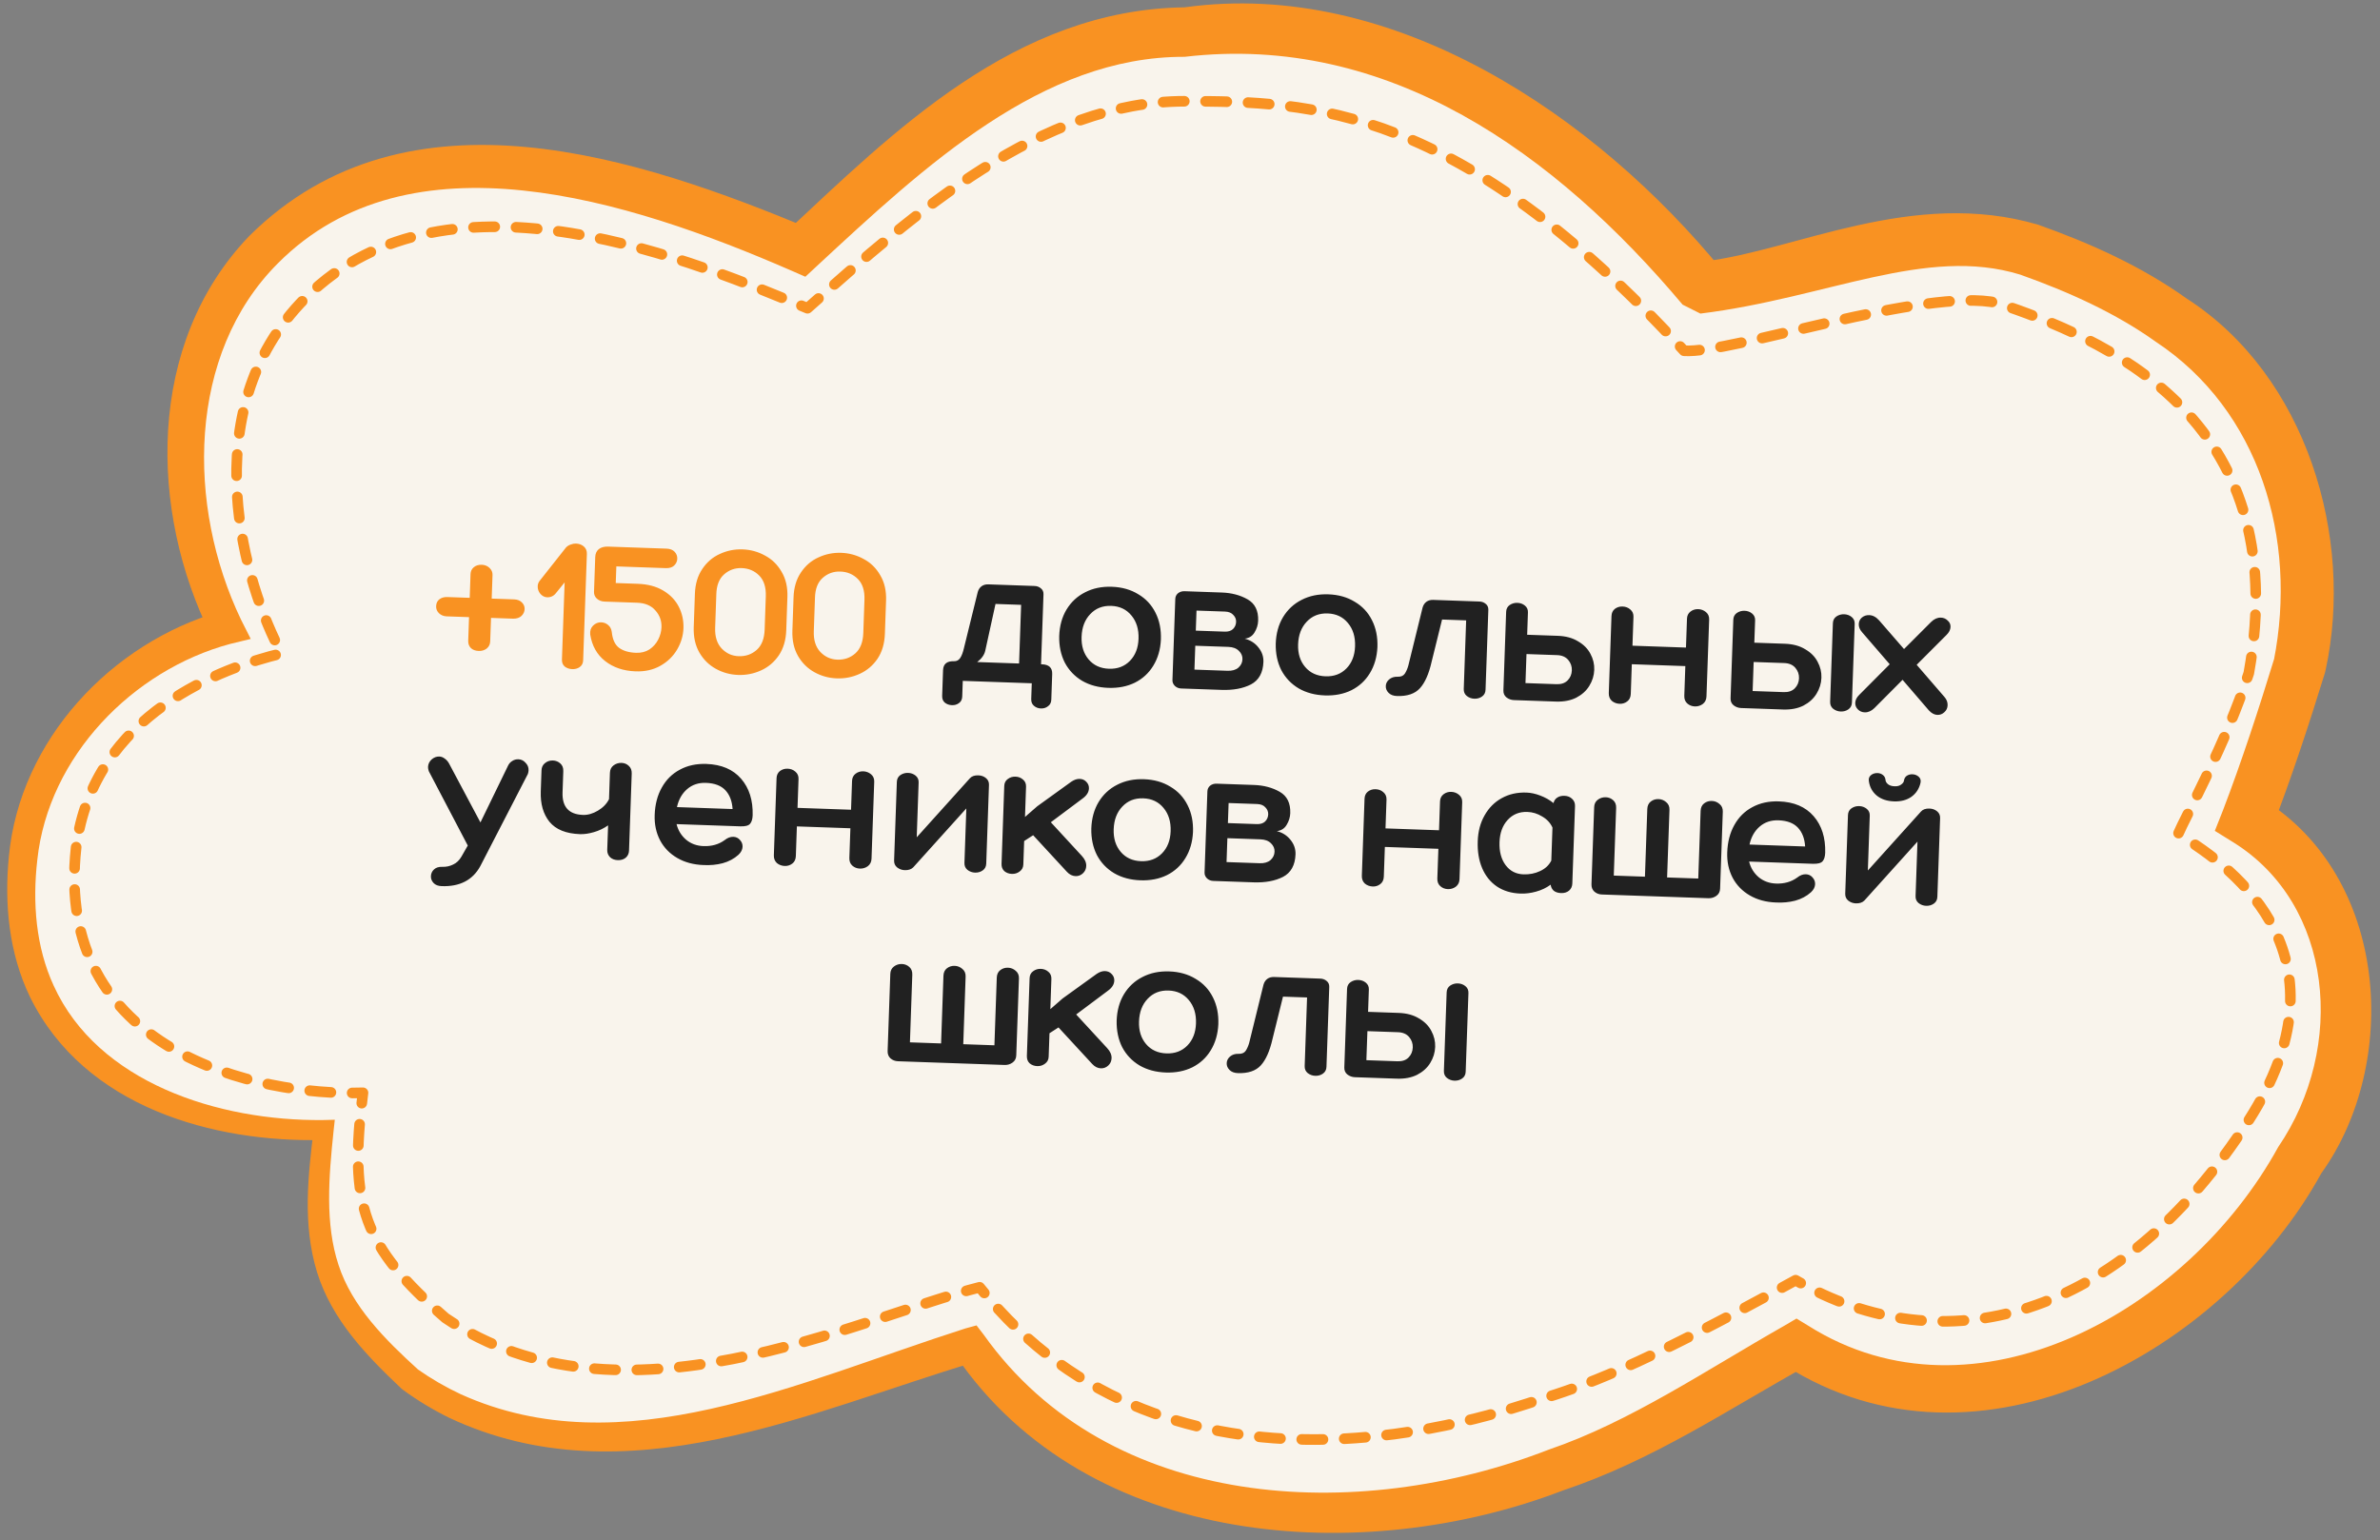
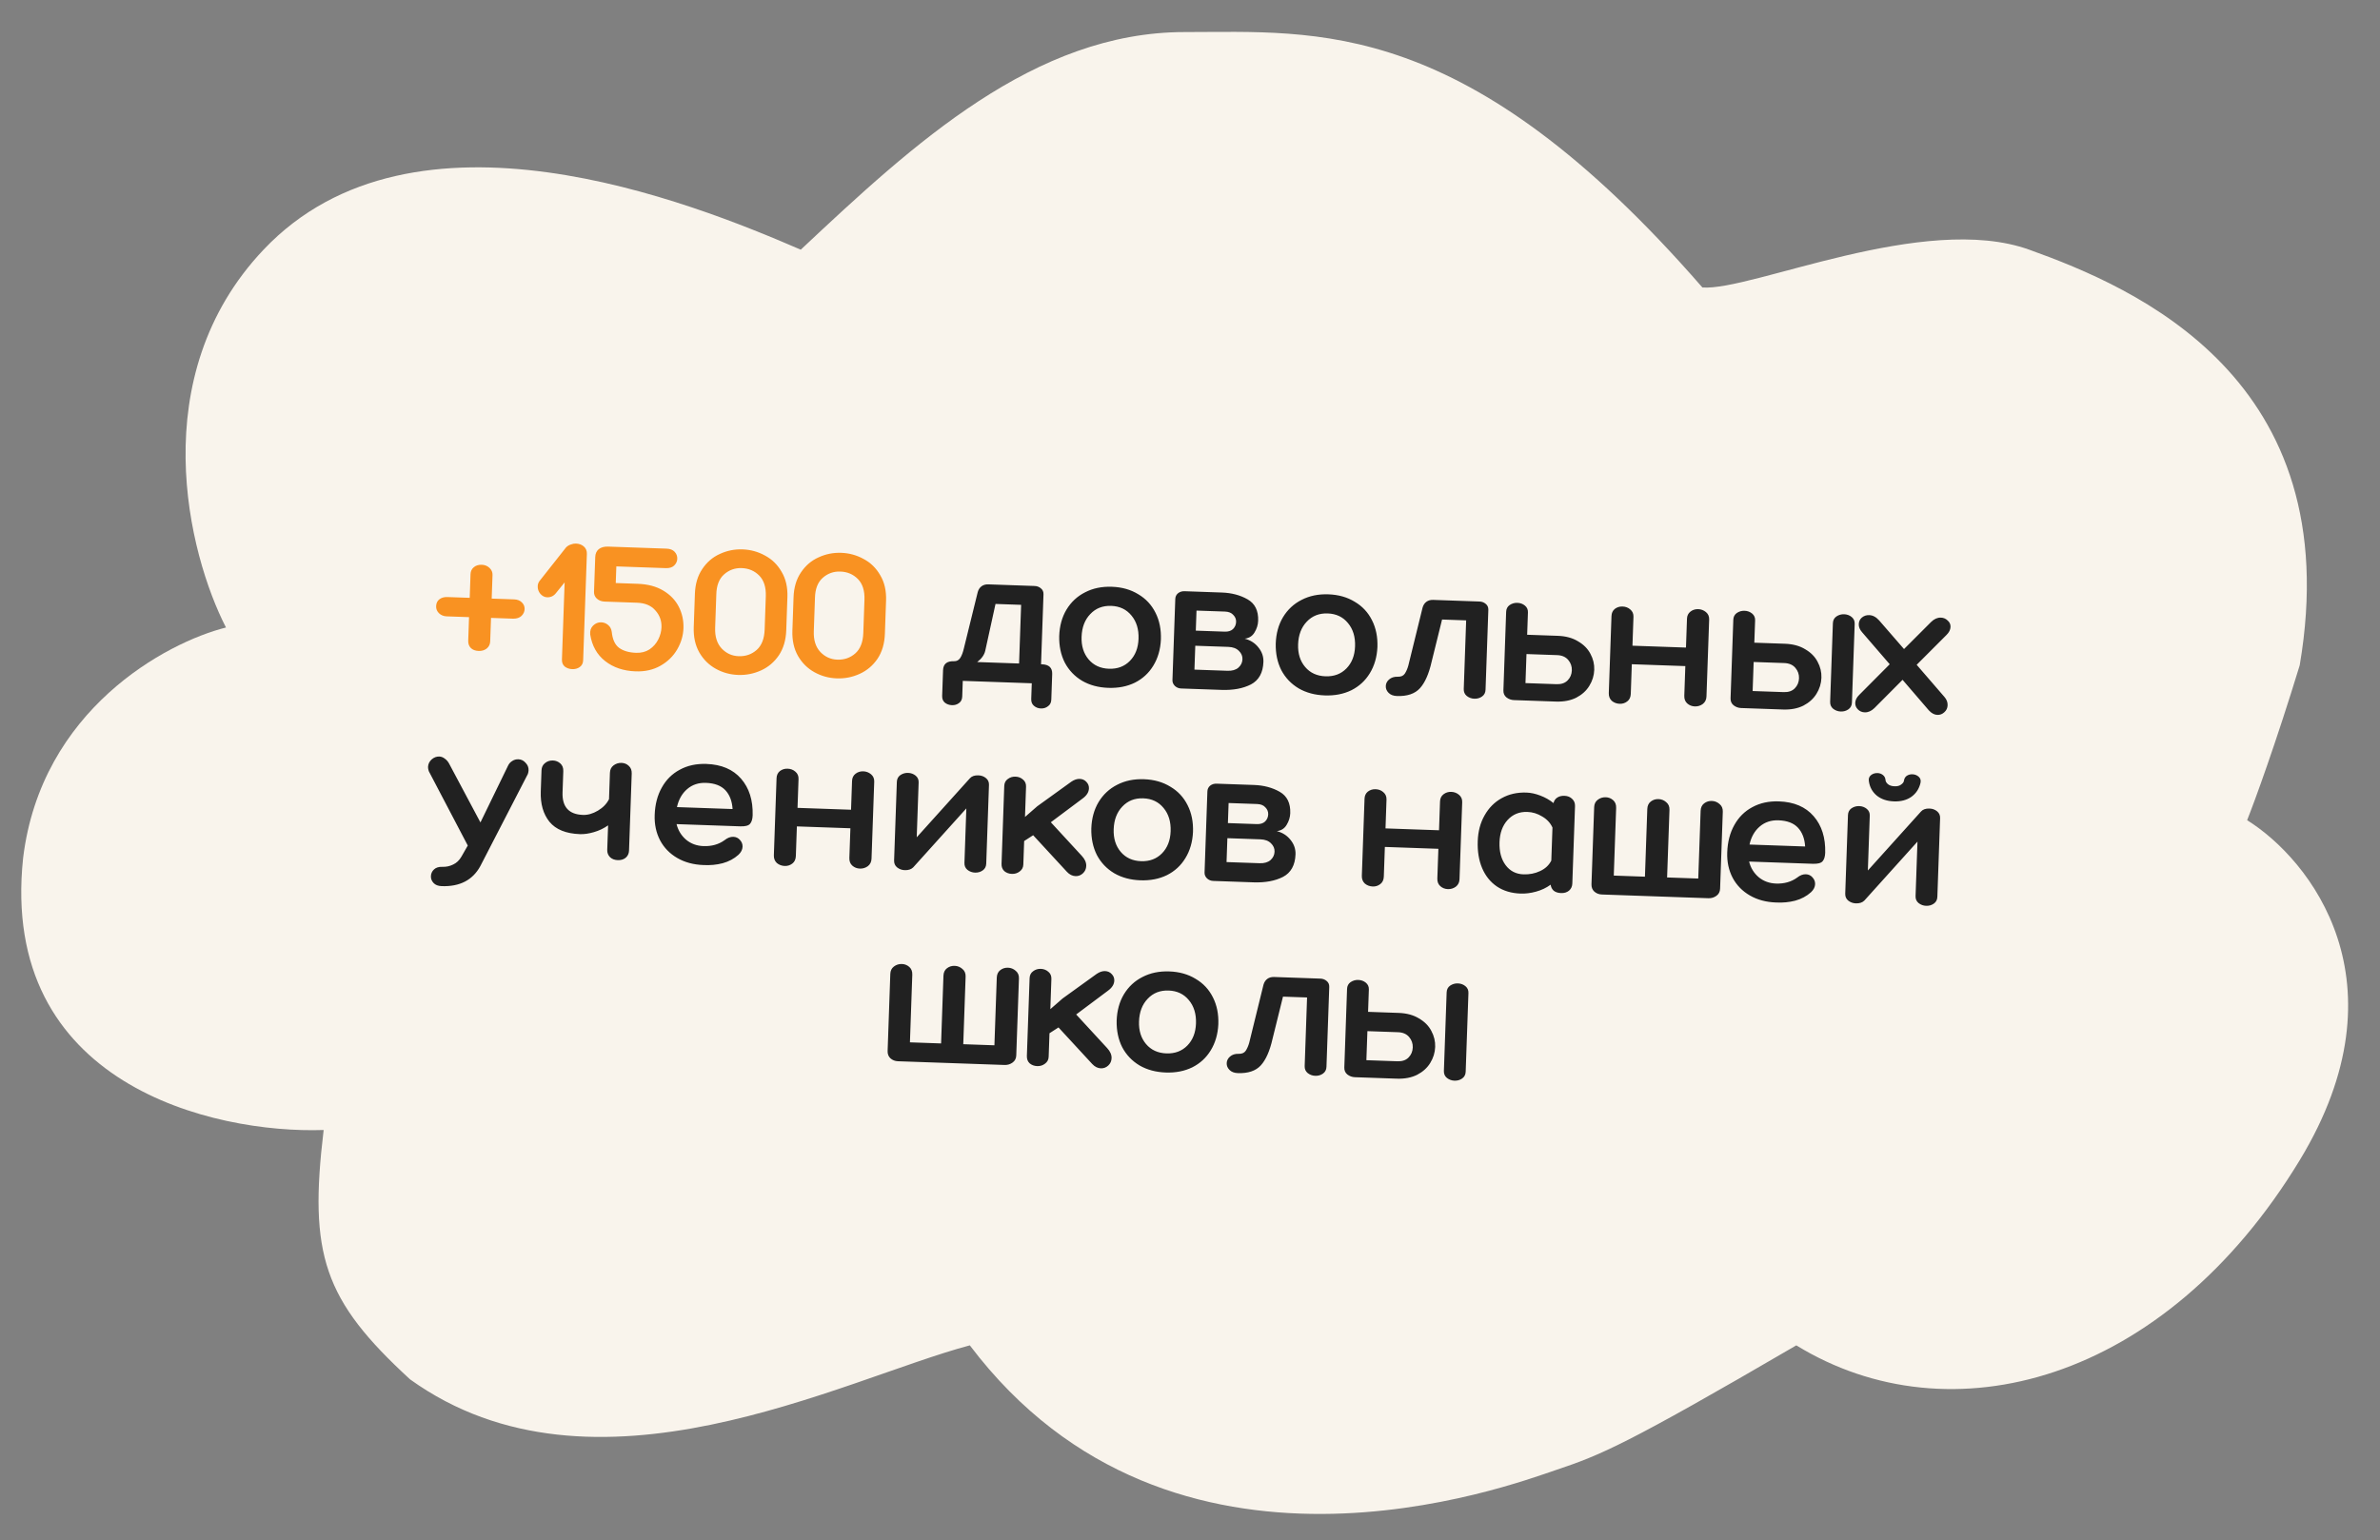
<svg xmlns="http://www.w3.org/2000/svg" width="224" height="145" viewBox="0 0 224 145" fill="none">
  <rect x="0" y="0" width="224" height="145" fill="#808080" stroke="none" />
  <path d="M2.176 80.767C-0.087 102.108 20.09 106.731 30.462 106.376C29.048 118.113 30.462 122.381 38.594 129.85C55.919 142.298 79.256 129.85 91.277 126.649C110.371 151.901 142.193 139.808 146.436 138.386C150.679 136.963 153 136.019 169.065 126.649C183.5 135.519 203.716 130.205 216.444 109.221C226.628 92.433 217.387 80.886 211.494 77.211C212.202 75.433 214.182 70.026 216.444 62.628C221.041 35.598 200.887 27.062 190.987 23.505C181.087 19.948 164.822 27.417 160.225 27.062C137.95 1.453 124 3.019 111.5 3.018C97.358 3.018 86 13.519 75.366 23.505C65 19.019 38.948 8.567 24.805 23.505C13.49 35.455 17.733 52.196 21.269 59.072C15.611 60.494 3.873 66.825 2.176 80.767Z" fill="#F9F4EC" />
-   <path d="M30.494 107.313C30.473 106.688 30.451 106.063 30.43 105.439C20.529 105.551 9.205 101.907 5.056 92.797C3.381 89.154 3.039 84.999 3.515 80.91L3.513 80.93C4.56 71.192 12.5 63.086 21.658 60.619L23.599 60.147L22.688 58.342C17.542 47.597 17.623 33.311 26.157 24.785C38.564 12.314 59.031 18.74 74.508 25.487L75.799 26.052L76.845 25.079C87.039 15.626 98.098 5.293 111.5 5.348C130.69 3.099 146.418 14.47 158.365 28.68L160.035 29.52C171.967 28.049 181.266 23.116 190.143 25.854C194.73 27.489 199.116 29.467 202.922 32.189C212.646 38.631 216.276 50.719 214.001 62.213L214.075 61.904C212.588 66.759 210.99 71.661 209.212 76.303L208.455 78.215L210.195 79.295C219.582 85.126 220.863 98.536 214.414 107.989C205.889 123.508 185.797 134.649 170.198 124.805L169.082 124.126L167.974 124.779C160.618 128.955 153.398 133.866 145.789 136.456C127.642 143.521 104.384 142.234 92.59 125.656L91.909 124.77L90.854 125.059C75.041 130.114 58.588 138.126 43.366 131.251C41.936 130.582 40.589 129.799 39.288 128.884L39.399 128.974C36.211 126.077 33.135 122.988 31.864 119.089C30.575 115.193 30.945 110.79 31.393 106.488C30.772 106.413 30.152 106.338 29.531 106.263C29.004 110.626 28.453 115.202 29.834 119.743C31.242 124.305 34.594 127.702 37.789 130.726L37.9 130.816C39.295 131.836 40.75 132.718 42.3 133.478C58.879 141.267 76.491 132.766 91.701 128.239L89.965 127.641C102.437 145.885 128.302 147.531 147.083 140.316C155.653 137.447 162.68 132.651 170.155 128.518L167.932 128.493C186.283 140.238 209.385 127.039 218.475 110.453C225.882 100.154 224.931 82.475 212.794 75.127L213.777 78.118C215.685 73.185 217.28 68.316 218.814 63.353L218.888 63.044C221.578 50.622 217.107 35.384 205.828 28.12C201.491 25.018 196.623 22.859 191.831 21.155C180.027 17.678 168.912 23.61 160.416 24.603L162.086 25.443C150.256 10.977 131.199 -2.043 111.5 0.689C95.489 0.903 84.025 12.49 73.888 21.93L76.224 21.523C60.378 14.956 38.397 7.368 23.452 22.225C13.73 32.348 14.035 48.129 19.85 59.801L20.88 57.524C10.419 60.504 1.861 69.725 0.838 80.605L0.836 80.626C0.396 85.056 0.831 89.714 2.821 93.846C7.923 104.243 20.128 107.595 30.494 107.313ZM30.43 105.439L30.494 107.313L29.531 106.263L31.393 106.488L31.511 105.412L30.43 105.439Z" fill="#F99222" />
-   <path d="M7.168 79.748C5.008 99.02 24.264 103.195 34.162 102.874C32.813 113.474 34.162 117.328 41.923 124.073C58.457 135.315 80.728 124.073 92.201 121.183C110.422 143.988 140.791 133.067 144.841 131.782C148.89 130.497 153.669 128.978 169 120.516C182.776 128.527 199.505 124.395 211.652 105.444C221.371 90.283 210.624 81.836 205 78.516C205.675 76.91 209.493 70.047 211.652 63.366C216.039 38.955 197.448 31.731 188 28.519C181.143 27.003 162.887 33.34 158.5 33.019C137.242 9.892 123.429 9.533 111.5 9.533C98.004 9.533 86.148 19.998 76 29.017C66.107 24.965 42.261 14.544 28.763 28.034C17.965 38.827 23.126 55.307 26.5 61.517C21.101 62.801 8.787 67.157 7.168 79.748Z" stroke="#F99222" stroke-miterlimit="2.366" stroke-linecap="round" stroke-linejoin="round" stroke-dasharray="2 2" />
  <path d="M48.382 56.424C48.706 56.436 48.954 56.534 49.128 56.721C49.302 56.895 49.385 57.102 49.376 57.342C49.368 57.581 49.27 57.794 49.084 57.98C48.898 58.153 48.643 58.241 48.318 58.241L46.214 58.168L46.136 60.38C46.127 60.656 46.017 60.881 45.807 61.053C45.597 61.214 45.348 61.289 45.06 61.279C44.736 61.268 44.488 61.175 44.314 61.001C44.14 60.827 44.058 60.596 44.068 60.308L44.145 58.096L42.04 58.022C41.752 58.012 41.51 57.913 41.312 57.726C41.127 57.54 41.038 57.321 41.047 57.069C41.057 56.781 41.161 56.562 41.358 56.413C41.555 56.264 41.804 56.195 42.104 56.205L44.208 56.279L44.286 54.048C44.295 53.784 44.393 53.571 44.579 53.41C44.777 53.237 45.032 53.156 45.344 53.166C45.632 53.176 45.874 53.275 46.072 53.462C46.269 53.649 46.364 53.868 46.355 54.12L46.277 56.351L48.382 56.424ZM53.275 51.534C53.4 51.406 53.547 51.316 53.717 51.261C53.887 51.195 54.05 51.165 54.206 51.17C54.506 51.181 54.755 51.274 54.953 51.449C55.151 51.624 55.245 51.855 55.235 52.143L54.885 62.163C54.876 62.439 54.766 62.651 54.557 62.8C54.36 62.937 54.129 63.001 53.866 62.992C53.59 62.982 53.352 62.902 53.154 62.751C52.967 62.588 52.879 62.369 52.888 62.093L53.142 54.825L52.333 55.824C52.119 56.105 51.838 56.239 51.49 56.227C51.25 56.218 51.038 56.109 50.853 55.898C50.681 55.688 50.599 55.451 50.608 55.187C50.614 55.007 50.668 54.847 50.769 54.707L53.275 51.534ZM57.577 59.483C57.648 60.194 57.877 60.694 58.263 60.984C58.661 61.274 59.196 61.431 59.867 61.454C60.347 61.471 60.765 61.366 61.121 61.138C61.478 60.898 61.753 60.59 61.946 60.212C62.139 59.835 62.243 59.448 62.257 59.052C62.278 58.441 62.086 57.912 61.682 57.465C61.289 57.007 60.715 56.765 59.96 56.739L56.902 56.632C56.614 56.622 56.371 56.529 56.173 56.354C55.987 56.18 55.898 55.966 55.907 55.715L56.022 52.441C56.033 52.117 56.144 51.868 56.354 51.696C56.576 51.523 56.867 51.444 57.227 51.456L62.731 51.648C63.067 51.66 63.322 51.759 63.495 51.945C63.669 52.131 63.751 52.35 63.743 52.602C63.734 52.842 63.637 53.055 63.45 53.24C63.264 53.414 63.003 53.495 62.667 53.483L58.008 53.32L57.953 54.886L60.022 54.958C60.969 54.991 61.773 55.205 62.431 55.6C63.09 55.995 63.576 56.505 63.891 57.128C64.205 57.751 64.35 58.423 64.325 59.142C64.3 59.838 64.103 60.504 63.733 61.139C63.362 61.775 62.84 62.285 62.166 62.669C61.492 63.054 60.712 63.231 59.824 63.2C58.685 63.16 57.73 62.839 56.958 62.235C56.187 61.632 55.718 60.799 55.551 59.737C55.515 59.387 55.603 59.108 55.814 58.899C56.038 58.679 56.294 58.574 56.581 58.584C56.833 58.593 57.052 58.678 57.239 58.841C57.426 58.992 57.538 59.206 57.577 59.483ZM65.402 55.902C65.434 54.979 65.666 54.2 66.096 53.567C66.527 52.922 67.078 52.448 67.749 52.148C68.42 51.835 69.133 51.692 69.889 51.718C70.645 51.745 71.346 51.937 71.994 52.296C72.654 52.643 73.177 53.154 73.562 53.828C73.959 54.49 74.141 55.283 74.109 56.206L74 59.336C73.967 60.26 73.736 61.044 73.305 61.689C72.875 62.323 72.318 62.796 71.635 63.108C70.951 63.42 70.232 63.563 69.476 63.537C68.721 63.511 68.019 63.318 67.371 62.959C66.723 62.6 66.207 62.09 65.822 61.428C65.437 60.754 65.261 59.956 65.293 59.032L65.402 55.902ZM72.076 56.135C72.106 55.284 71.9 54.634 71.46 54.186C71.019 53.739 70.469 53.503 69.809 53.48C69.174 53.458 68.621 53.655 68.15 54.071C67.679 54.487 67.435 55.12 67.417 55.972L67.308 59.102C67.279 59.93 67.484 60.58 67.924 61.051C68.364 61.511 68.896 61.752 69.52 61.773C70.18 61.796 70.745 61.6 71.216 61.184C71.686 60.768 71.937 60.129 71.967 59.265L72.076 56.135ZM74.687 56.226C74.719 55.303 74.951 54.525 75.381 53.891C75.812 53.246 76.362 52.773 77.034 52.472C77.705 52.159 78.418 52.016 79.174 52.042C79.929 52.069 80.631 52.261 81.279 52.62C81.939 52.967 82.462 53.478 82.846 54.152C83.243 54.814 83.426 55.607 83.394 56.53L83.284 59.66C83.252 60.584 83.021 61.368 82.59 62.014C82.159 62.647 81.603 63.12 80.919 63.432C80.236 63.745 79.517 63.888 78.761 63.861C78.005 63.835 77.304 63.642 76.656 63.283C76.008 62.925 75.492 62.414 75.106 61.752C74.722 61.078 74.545 60.28 74.578 59.356L74.687 56.226ZM81.361 56.459C81.391 55.608 81.185 54.958 80.745 54.511C80.304 54.063 79.754 53.828 79.094 53.805C78.459 53.782 77.905 53.979 77.435 54.395C76.964 54.811 76.719 55.445 76.702 56.297L76.593 59.427C76.564 60.254 76.769 60.904 77.209 61.375C77.649 61.835 78.181 62.076 78.805 62.098C79.464 62.121 80.029 61.924 80.5 61.508C80.971 61.093 81.222 60.453 81.252 59.59L81.361 56.459Z" fill="#F99222" />
  <path d="M98.071 62.536C98.731 62.559 99.05 62.865 99.03 63.452L98.946 65.863C98.936 66.139 98.833 66.345 98.636 66.482C98.451 66.632 98.226 66.702 97.962 66.693C97.71 66.684 97.491 66.599 97.305 66.436C97.13 66.286 97.047 66.073 97.057 65.797L97.108 64.322L90.614 64.095L90.563 65.57C90.553 65.846 90.45 66.052 90.253 66.19C90.068 66.327 89.85 66.392 89.598 66.383C89.334 66.374 89.109 66.294 88.922 66.143C88.747 65.993 88.664 65.78 88.674 65.504L88.758 63.094C88.779 62.506 89.119 62.224 89.778 62.247C90.042 62.256 90.244 62.149 90.384 61.926C90.524 61.702 90.636 61.4 90.722 61.019L92.023 55.733C92.091 55.495 92.212 55.313 92.384 55.187C92.557 55.061 92.769 55.003 93.021 55.011L97.374 55.163C97.602 55.171 97.798 55.244 97.961 55.382C98.136 55.52 98.22 55.709 98.211 55.949L97.981 62.533L98.071 62.536ZM96.106 56.938L93.695 56.854L92.731 61.251C92.645 61.644 92.392 62.002 91.973 62.323L95.913 62.461L96.106 56.938ZM104.644 55.237C105.591 55.27 106.418 55.503 107.123 55.936C107.841 56.357 108.385 56.941 108.755 57.686C109.125 58.419 109.294 59.26 109.261 60.207C109.217 61.142 108.978 61.962 108.545 62.668C108.124 63.362 107.547 63.894 106.814 64.264C106.081 64.623 105.247 64.786 104.312 64.753C103.376 64.721 102.555 64.5 101.849 64.091C101.143 63.67 100.599 63.099 100.216 62.377C99.845 61.644 99.67 60.809 99.691 59.873C99.724 58.926 99.951 58.099 100.372 57.393C100.805 56.676 101.389 56.132 102.122 55.761C102.856 55.379 103.696 55.204 104.644 55.237ZM104.374 62.955C105.178 62.983 105.835 62.735 106.345 62.213C106.856 61.69 107.126 60.997 107.156 60.134C107.187 59.246 106.967 58.518 106.494 57.949C106.022 57.369 105.385 57.064 104.581 57.036C103.777 57.008 103.12 57.267 102.609 57.814C102.098 58.348 101.827 59.059 101.796 59.947C101.766 60.81 101.987 61.52 102.46 62.077C102.933 62.634 103.571 62.926 104.374 62.955ZM118.91 62.309C118.874 63.329 118.483 64.035 117.737 64.43C116.991 64.812 116.067 64.984 114.963 64.945L111.168 64.813C110.94 64.805 110.744 64.726 110.581 64.576C110.419 64.414 110.341 64.231 110.348 64.028L110.615 56.382C110.623 56.166 110.707 55.989 110.868 55.851C111.041 55.713 111.247 55.648 111.487 55.656L114.995 55.779C115.919 55.811 116.728 56.025 117.422 56.422C118.117 56.818 118.448 57.49 118.414 58.438C118.401 58.822 118.286 59.19 118.07 59.542C117.866 59.883 117.559 60.077 117.149 60.123C117.684 60.261 118.113 60.535 118.435 60.942C118.769 61.35 118.927 61.806 118.91 62.309ZM115.263 59.462C115.599 59.474 115.86 59.393 116.046 59.219C116.232 59.034 116.33 58.809 116.339 58.545C116.348 58.294 116.26 58.074 116.074 57.888C115.901 57.69 115.641 57.584 115.293 57.572L112.612 57.479L112.546 59.367L115.263 59.462ZM112.418 63.037L115.53 63.146C115.962 63.161 116.302 63.065 116.549 62.857C116.797 62.638 116.926 62.372 116.937 62.06C116.948 61.761 116.837 61.498 116.604 61.274C116.372 61.038 116.041 60.912 115.609 60.897L112.497 60.789L112.418 63.037ZM125.023 55.949C125.97 55.982 126.797 56.215 127.502 56.648C128.22 57.069 128.764 57.652 129.134 58.398C129.504 59.131 129.673 59.972 129.64 60.919C129.595 61.854 129.357 62.674 128.924 63.38C128.503 64.073 127.926 64.605 127.193 64.976C126.46 65.335 125.626 65.498 124.69 65.465C123.755 65.432 122.934 65.212 122.228 64.803C121.522 64.382 120.978 63.81 120.595 63.089C120.224 62.355 120.049 61.521 120.07 60.585C120.103 59.637 120.33 58.811 120.751 58.105C121.184 57.388 121.768 56.844 122.501 56.473C123.235 56.09 124.075 55.916 125.023 55.949ZM124.753 63.666C125.557 63.694 126.214 63.447 126.724 62.925C127.235 62.402 127.505 61.709 127.535 60.846C127.566 59.958 127.346 59.23 126.873 58.661C126.401 58.08 125.763 57.776 124.96 57.748C124.156 57.72 123.499 57.979 122.988 58.525C122.477 59.06 122.206 59.771 122.175 60.658C122.144 61.522 122.366 62.232 122.839 62.789C123.312 63.346 123.95 63.638 124.753 63.666ZM139.242 56.626C139.47 56.633 139.665 56.706 139.828 56.844C140.004 56.982 140.087 57.171 140.079 57.411L139.816 64.931C139.807 65.206 139.697 65.419 139.488 65.567C139.278 65.716 139.036 65.786 138.76 65.776C138.496 65.767 138.259 65.681 138.049 65.517C137.85 65.354 137.756 65.135 137.765 64.859L137.991 58.401L135.724 58.322L134.739 62.304C134.483 63.435 134.118 64.263 133.643 64.787C133.169 65.311 132.446 65.556 131.474 65.522C131.139 65.51 130.878 65.411 130.692 65.224C130.507 65.038 130.418 64.825 130.427 64.585C130.435 64.345 130.538 64.138 130.736 63.965C130.947 63.78 131.22 63.694 131.556 63.706C131.856 63.716 132.075 63.622 132.214 63.422C132.354 63.211 132.465 62.957 132.547 62.66L133.891 57.195C133.959 56.957 134.079 56.775 134.252 56.649C134.424 56.523 134.636 56.465 134.888 56.473L139.242 56.626ZM146.611 59.855C147.367 59.881 148.003 60.053 148.52 60.372C149.05 60.678 149.438 61.07 149.686 61.547C149.945 62.024 150.066 62.527 150.047 63.054C150.029 63.594 149.873 64.099 149.58 64.569C149.3 65.028 148.891 65.398 148.353 65.679C147.815 65.948 147.174 66.07 146.431 66.044L142.491 65.906C142.228 65.897 141.99 65.811 141.78 65.648C141.582 65.484 141.487 65.265 141.497 64.989L141.755 57.596C141.765 57.32 141.874 57.108 142.083 56.959C142.305 56.81 142.547 56.741 142.811 56.75C143.087 56.76 143.324 56.846 143.522 57.009C143.721 57.172 143.816 57.386 143.806 57.649L143.733 59.754L146.611 59.855ZM146.506 64.408C146.95 64.423 147.296 64.303 147.545 64.048C147.794 63.792 147.925 63.479 147.938 63.107C147.951 62.735 147.837 62.407 147.595 62.122C147.352 61.838 147.003 61.687 146.548 61.672L143.669 61.571L143.574 64.305L146.506 64.408ZM159.833 57.344C160.109 57.354 160.352 57.447 160.562 57.622C160.772 57.798 160.872 58.029 160.862 58.317L160.609 65.567C160.598 65.866 160.482 66.103 160.26 66.275C160.038 66.435 159.789 66.511 159.513 66.501C159.238 66.491 159.001 66.399 158.803 66.224C158.605 66.049 158.511 65.806 158.522 65.494L158.619 62.705L153.582 62.529L153.485 65.318C153.474 65.63 153.364 65.866 153.154 66.027C152.944 66.188 152.707 66.263 152.444 66.254C152.156 66.244 151.907 66.151 151.697 65.976C151.499 65.789 151.406 65.545 151.416 65.246L151.669 57.996C151.679 57.708 151.783 57.484 151.981 57.322C152.191 57.162 152.434 57.086 152.709 57.096C152.997 57.106 153.24 57.198 153.438 57.373C153.648 57.549 153.748 57.78 153.738 58.068L153.643 60.785L158.68 60.961L158.775 58.244C158.785 57.956 158.895 57.732 159.105 57.571C159.314 57.41 159.557 57.335 159.833 57.344ZM167.991 60.601C168.747 60.628 169.383 60.8 169.9 61.118C170.43 61.425 170.819 61.817 171.066 62.294C171.326 62.771 171.446 63.273 171.428 63.801C171.409 64.341 171.253 64.846 170.961 65.316C170.68 65.774 170.271 66.144 169.733 66.426C169.195 66.695 168.555 66.817 167.811 66.791L163.872 66.653C163.608 66.644 163.371 66.558 163.16 66.394C162.962 66.231 162.867 66.012 162.877 65.736L163.135 58.342C163.145 58.067 163.254 57.854 163.464 57.706C163.685 57.557 163.928 57.487 164.191 57.497C164.467 57.506 164.704 57.593 164.903 57.756C165.101 57.919 165.196 58.132 165.187 58.396L165.113 60.501L167.991 60.601ZM172.507 58.67C172.517 58.394 172.627 58.181 172.836 58.033C173.057 57.884 173.3 57.815 173.564 57.824C173.839 57.834 174.077 57.92 174.275 58.083C174.473 58.246 174.568 58.459 174.559 58.723L174.3 66.135C174.29 66.411 174.181 66.623 173.972 66.772C173.762 66.921 173.52 66.99 173.244 66.98C172.98 66.971 172.743 66.885 172.532 66.722C172.334 66.558 172.24 66.339 172.249 66.063L172.507 58.67ZM167.886 65.154C168.33 65.17 168.676 65.05 168.926 64.794C169.175 64.539 169.306 64.225 169.319 63.853C169.332 63.482 169.217 63.154 168.975 62.869C168.733 62.584 168.384 62.434 167.928 62.418L165.05 62.318L164.954 65.052L167.886 65.154ZM183.007 65.61C183.215 65.846 183.314 66.107 183.304 66.395C183.294 66.659 183.191 66.877 182.993 67.051C182.806 67.224 182.587 67.307 182.336 67.298C182.06 67.288 181.794 67.147 181.54 66.874L179.065 63.996L176.414 66.659C176.128 66.937 175.823 67.07 175.5 67.059C175.248 67.05 175.035 66.959 174.861 66.785C174.687 66.611 174.604 66.404 174.612 66.164C174.622 65.9 174.744 65.652 174.981 65.42L177.855 62.531L175.259 59.522C175.039 59.274 174.934 59.019 174.943 58.755C174.952 58.503 175.049 58.296 175.235 58.135C175.433 57.973 175.664 57.897 175.927 57.907C176.263 57.918 176.576 58.085 176.864 58.408L179.202 61.101L181.759 58.542C182.045 58.264 182.349 58.131 182.673 58.142C182.925 58.151 183.138 58.242 183.312 58.417C183.499 58.579 183.588 58.78 183.579 59.02C183.57 59.284 183.441 59.538 183.192 59.781L180.393 62.583L183.007 65.61ZM48.794 71.478C49.058 71.487 49.282 71.597 49.467 71.808C49.664 72.007 49.758 72.244 49.748 72.52C49.745 72.616 49.723 72.729 49.682 72.86L45.2 81.547C44.482 82.854 43.272 83.478 41.569 83.419C41.233 83.407 40.978 83.308 40.805 83.122C40.631 82.936 40.548 82.723 40.557 82.483C40.566 82.231 40.663 82.019 40.849 81.845C41.035 81.671 41.296 81.59 41.632 81.602C41.992 81.615 42.331 81.543 42.648 81.385C42.966 81.24 43.227 80.991 43.431 80.638L44.026 79.597L40.361 72.606C40.307 72.448 40.282 72.315 40.285 72.207C40.295 71.932 40.405 71.695 40.616 71.499C40.839 71.302 41.083 71.209 41.346 71.218C41.526 71.224 41.698 71.29 41.862 71.416C42.038 71.542 42.176 71.703 42.277 71.899L45.218 77.423L47.819 72.074C47.909 71.885 48.04 71.74 48.212 71.638C48.384 71.524 48.578 71.47 48.794 71.478ZM58.501 71.817C58.764 71.826 58.989 71.918 59.175 72.093C59.373 72.268 59.467 72.511 59.456 72.823L59.203 80.072C59.193 80.348 59.089 80.573 58.891 80.746C58.694 80.907 58.445 80.983 58.145 80.972C57.845 80.962 57.602 80.869 57.416 80.695C57.231 80.508 57.143 80.277 57.152 80.001L57.233 77.698C56.826 77.984 56.381 78.197 55.896 78.336C55.422 78.475 54.988 78.538 54.592 78.525C53.273 78.478 52.314 78.091 51.715 77.362C51.128 76.632 50.855 75.68 50.896 74.505L50.965 72.526C50.976 72.227 51.086 71.996 51.296 71.835C51.506 71.663 51.755 71.581 52.043 71.591C52.306 71.601 52.537 71.693 52.735 71.868C52.933 72.043 53.027 72.286 53.016 72.598L52.946 74.595C52.899 75.962 53.54 76.669 54.871 76.715C55.327 76.731 55.794 76.597 56.272 76.314C56.751 76.03 57.099 75.67 57.319 75.234L57.405 72.751C57.416 72.451 57.526 72.221 57.736 72.06C57.958 71.888 58.213 71.807 58.501 71.817ZM66.216 79.651C66.983 79.678 67.644 79.491 68.198 79.09C68.47 78.871 68.744 78.767 69.02 78.776C69.272 78.785 69.478 78.882 69.64 79.068C69.814 79.254 69.896 79.467 69.888 79.707C69.878 79.983 69.749 80.237 69.501 80.468C69.092 80.838 68.596 81.103 68.014 81.263C67.445 81.411 66.843 81.468 66.207 81.434C65.272 81.401 64.451 81.18 63.745 80.771C63.039 80.362 62.5 79.809 62.128 79.112C61.756 78.403 61.586 77.604 61.617 76.717C61.651 75.733 61.873 74.876 62.283 74.146C62.693 73.404 63.259 72.842 63.981 72.459C64.703 72.064 65.538 71.883 66.486 71.916C67.901 71.965 68.989 72.429 69.751 73.308C70.513 74.188 70.875 75.335 70.838 76.751C70.825 77.11 70.744 77.378 70.593 77.552C70.443 77.727 70.134 77.807 69.667 77.79L63.676 77.581C63.824 78.174 64.125 78.665 64.579 79.053C65.034 79.43 65.58 79.629 66.216 79.651ZM66.441 73.697C65.746 73.673 65.157 73.868 64.674 74.284C64.191 74.699 63.871 75.264 63.714 75.979L68.949 76.162C68.903 75.416 68.677 74.826 68.272 74.391C67.867 73.957 67.257 73.726 66.441 73.697ZM81.251 72.611C81.527 72.621 81.77 72.713 81.98 72.889C82.19 73.064 82.29 73.296 82.28 73.584L82.026 80.833C82.016 81.133 81.9 81.369 81.677 81.542C81.456 81.702 81.207 81.777 80.931 81.768C80.655 81.758 80.418 81.666 80.22 81.491C80.022 81.316 79.929 81.072 79.94 80.761L80.037 77.972L75 77.796L74.903 80.585C74.892 80.897 74.782 81.133 74.572 81.294C74.362 81.454 74.125 81.53 73.861 81.521C73.574 81.511 73.325 81.418 73.115 81.243C72.917 81.056 72.823 80.812 72.834 80.512L73.087 73.263C73.097 72.975 73.201 72.751 73.399 72.589C73.609 72.428 73.851 72.353 74.127 72.363C74.415 72.373 74.658 72.465 74.856 72.64C75.066 72.816 75.166 73.047 75.156 73.335L75.061 76.051L80.098 76.227L80.193 73.511C80.203 73.223 80.313 72.999 80.522 72.838C80.732 72.677 80.975 72.602 81.251 72.611ZM92.085 72.99C92.361 72.999 92.598 73.086 92.797 73.249C92.995 73.412 93.09 73.625 93.08 73.889L92.822 81.3C92.812 81.576 92.703 81.789 92.493 81.937C92.284 82.086 92.041 82.156 91.766 82.146C91.502 82.137 91.264 82.051 91.054 81.887C90.856 81.724 90.761 81.505 90.771 81.229L90.95 76.102L85.947 81.655C85.76 81.84 85.493 81.927 85.145 81.915C84.882 81.906 84.644 81.819 84.434 81.656C84.236 81.493 84.141 81.273 84.151 80.998L84.409 73.604C84.419 73.328 84.528 73.116 84.737 72.967C84.959 72.819 85.201 72.749 85.465 72.758C85.741 72.768 85.978 72.855 86.177 73.017C86.375 73.18 86.47 73.394 86.46 73.658L86.28 78.821L91.283 73.268C91.458 73.07 91.725 72.977 92.085 72.99ZM101.817 80.57C102.106 80.88 102.246 81.197 102.234 81.521C102.225 81.797 102.12 82.027 101.922 82.213C101.723 82.398 101.492 82.486 101.228 82.477C100.928 82.466 100.657 82.331 100.414 82.07L97.238 78.627L96.391 79.174L96.313 81.386C96.304 81.662 96.188 81.88 95.966 82.041C95.757 82.201 95.514 82.277 95.238 82.267C94.962 82.258 94.725 82.171 94.526 82.008C94.341 81.834 94.252 81.603 94.263 81.315L94.518 73.993C94.528 73.705 94.638 73.487 94.847 73.338C95.057 73.177 95.3 73.102 95.576 73.112C95.852 73.121 96.088 73.213 96.286 73.389C96.485 73.552 96.579 73.777 96.569 74.065L96.47 76.907L97.621 75.903L100.836 73.584C101.107 73.401 101.368 73.314 101.62 73.323C101.872 73.332 102.079 73.423 102.241 73.597C102.415 73.771 102.498 73.978 102.489 74.218C102.477 74.565 102.286 74.877 101.916 75.152L98.902 77.406L101.817 80.57ZM107.665 73.354C108.612 73.387 109.439 73.62 110.144 74.053C110.862 74.474 111.406 75.057 111.776 75.803C112.147 76.536 112.316 77.376 112.282 78.324C112.238 79.259 111.999 80.079 111.566 80.784C111.146 81.478 110.569 82.01 109.835 82.381C109.102 82.74 108.268 82.903 107.333 82.87C106.397 82.837 105.577 82.616 104.87 82.207C104.165 81.787 103.62 81.215 103.237 80.493C102.867 79.76 102.692 78.925 102.712 77.99C102.745 77.042 102.972 76.216 103.393 75.51C103.827 74.793 104.41 74.249 105.143 73.878C105.877 73.495 106.718 73.321 107.665 73.354ZM107.396 81.071C108.199 81.099 108.856 80.852 109.367 80.329C109.877 79.807 110.148 79.114 110.178 78.25C110.209 77.363 109.988 76.635 109.516 76.066C109.044 75.485 108.406 75.181 107.602 75.153C106.799 75.124 106.141 75.384 105.63 75.93C105.119 76.465 104.848 77.176 104.817 78.063C104.787 78.927 105.008 79.637 105.481 80.194C105.954 80.75 106.592 81.043 107.396 81.071ZM121.931 80.426C121.895 81.445 121.504 82.152 120.758 82.546C120.012 82.928 119.088 83.1 117.984 83.062L114.189 82.929C113.961 82.921 113.766 82.842 113.603 82.693C113.44 82.531 113.363 82.348 113.37 82.144L113.637 74.499C113.644 74.283 113.728 74.106 113.889 73.967C114.062 73.829 114.269 73.764 114.509 73.773L118.016 73.895C118.94 73.927 119.749 74.142 120.443 74.538C121.138 74.935 121.469 75.607 121.436 76.554C121.422 76.938 121.307 77.306 121.091 77.659C120.887 78 120.58 78.193 120.17 78.239C120.706 78.378 121.134 78.651 121.456 79.058C121.79 79.466 121.948 79.922 121.931 80.426ZM118.284 77.579C118.62 77.591 118.881 77.51 119.067 77.336C119.254 77.15 119.351 76.926 119.361 76.662C119.369 76.41 119.281 76.191 119.095 76.004C118.922 75.806 118.662 75.701 118.314 75.689L115.634 75.595L115.568 77.484L118.284 77.579ZM115.44 81.154L118.552 81.262C118.983 81.278 119.323 81.181 119.57 80.974C119.818 80.754 119.947 80.489 119.958 80.177C119.969 79.877 119.858 79.615 119.626 79.391C119.394 79.154 119.062 79.029 118.63 79.014L115.518 78.905L115.44 81.154ZM136.59 74.544C136.866 74.553 137.109 74.646 137.319 74.822C137.529 74.997 137.629 75.228 137.619 75.516L137.366 82.766C137.355 83.066 137.239 83.302 137.017 83.474C136.795 83.635 136.546 83.71 136.271 83.7C135.995 83.691 135.758 83.598 135.56 83.423C135.362 83.248 135.268 83.005 135.279 82.693L135.377 79.905L130.34 79.729L130.242 82.517C130.231 82.829 130.121 83.065 129.911 83.226C129.702 83.387 129.465 83.463 129.201 83.453C128.913 83.443 128.664 83.351 128.454 83.175C128.257 82.988 128.163 82.745 128.173 82.445L128.427 75.195C128.437 74.907 128.541 74.683 128.738 74.522C128.948 74.361 129.191 74.285 129.467 74.295C129.755 74.305 129.997 74.398 130.195 74.573C130.405 74.748 130.505 74.98 130.495 75.268L130.401 77.984L135.437 78.16L135.532 75.444C135.542 75.156 135.652 74.931 135.862 74.771C136.072 74.61 136.315 74.534 136.59 74.544ZM147.245 74.916C147.545 74.926 147.787 75.025 147.973 75.212C148.159 75.386 148.247 75.611 148.237 75.887L147.983 83.173C147.973 83.448 147.87 83.673 147.671 83.846C147.474 84.007 147.225 84.083 146.925 84.072C146.637 84.062 146.406 83.988 146.23 83.85C146.068 83.7 145.972 83.511 145.944 83.282C145.537 83.58 145.079 83.798 144.57 83.936C144.073 84.075 143.585 84.136 143.105 84.119C142.242 84.089 141.499 83.865 140.877 83.447C140.267 83.029 139.807 82.455 139.496 81.724C139.186 80.992 139.047 80.147 139.081 79.188C139.113 78.264 139.327 77.455 139.724 76.761C140.121 76.054 140.656 75.514 141.329 75.142C142.015 74.757 142.796 74.58 143.671 74.611C144.079 74.625 144.508 74.718 144.958 74.89C145.421 75.062 145.839 75.299 146.212 75.6C146.268 75.374 146.382 75.204 146.554 75.09C146.739 74.964 146.969 74.906 147.245 74.916ZM143.384 82.31C143.948 82.329 144.468 82.228 144.944 82.004C145.432 81.781 145.786 81.451 146.005 81.014L146.114 77.902C145.913 77.463 145.589 77.115 145.142 76.86C144.707 76.592 144.243 76.45 143.752 76.433C142.996 76.407 142.375 76.661 141.888 77.196C141.413 77.72 141.161 78.414 141.131 79.277C141.1 80.165 141.291 80.886 141.704 81.441C142.117 81.995 142.677 82.285 143.384 82.31ZM161.118 75.4C161.394 75.41 161.637 75.508 161.846 75.696C162.056 75.871 162.156 76.109 162.146 76.409L161.892 83.658C161.882 83.946 161.766 84.17 161.545 84.331C161.323 84.491 161.074 84.566 160.798 84.557L150.76 84.206C150.485 84.197 150.248 84.104 150.05 83.929C149.864 83.755 149.776 83.523 149.786 83.236L150.039 75.986C150.049 75.686 150.16 75.456 150.369 75.295C150.591 75.123 150.846 75.042 151.134 75.052C151.398 75.061 151.629 75.153 151.827 75.328C152.025 75.503 152.119 75.746 152.108 76.058L151.885 82.426L154.818 82.529L155.04 76.161C155.051 75.849 155.161 75.613 155.371 75.452C155.581 75.291 155.823 75.216 156.099 75.225C156.375 75.235 156.618 75.333 156.827 75.521C157.037 75.696 157.137 75.934 157.127 76.234L156.904 82.602L159.836 82.704L160.059 76.336C160.07 76.024 160.18 75.788 160.39 75.627C160.6 75.466 160.842 75.391 161.118 75.4ZM167.161 83.176C167.929 83.203 168.59 83.016 169.144 82.615C169.416 82.396 169.69 82.292 169.966 82.301C170.217 82.31 170.424 82.407 170.586 82.593C170.759 82.779 170.842 82.992 170.834 83.232C170.824 83.508 170.695 83.762 170.447 83.993C170.038 84.363 169.542 84.628 168.96 84.788C168.391 84.936 167.788 84.993 167.153 84.959C166.218 84.926 165.397 84.705 164.691 84.296C163.985 83.888 163.446 83.334 163.074 82.637C162.702 81.928 162.532 81.129 162.563 80.242C162.597 79.258 162.819 78.402 163.229 77.671C163.639 76.929 164.205 76.367 164.927 75.984C165.649 75.589 166.484 75.408 167.432 75.441C168.847 75.49 169.935 75.954 170.697 76.834C171.459 77.713 171.821 78.86 171.783 80.276C171.771 80.635 171.69 80.903 171.539 81.078C171.389 81.252 171.08 81.332 170.612 81.315L164.622 81.106C164.769 81.7 165.071 82.191 165.525 82.579C165.98 82.955 166.526 83.154 167.161 83.176ZM167.387 77.222C166.692 77.198 166.103 77.394 165.62 77.809C165.137 78.224 164.817 78.79 164.66 79.504L169.895 79.687C169.849 78.941 169.623 78.351 169.218 77.917C168.813 77.482 168.203 77.251 167.387 77.222ZM179.191 73.51C179.222 73.295 179.312 73.136 179.459 73.033C179.619 72.931 179.795 72.883 179.987 72.889C180.227 72.898 180.428 72.977 180.591 73.127C180.754 73.276 180.807 73.47 180.751 73.709C180.623 74.256 180.338 74.691 179.895 75.011C179.452 75.32 178.906 75.463 178.259 75.441C177.599 75.418 177.059 75.237 176.639 74.898C176.219 74.547 175.97 74.094 175.894 73.539C175.854 73.297 175.921 73.108 176.094 72.969C176.267 72.832 176.473 72.767 176.713 72.775C176.905 72.782 177.071 72.842 177.211 72.954C177.363 73.068 177.447 73.233 177.464 73.45C177.471 73.57 177.545 73.693 177.685 73.818C177.837 73.943 178.044 74.01 178.308 74.019C178.572 74.029 178.778 73.976 178.926 73.861C179.086 73.746 179.174 73.629 179.191 73.51ZM181.603 76.116C181.879 76.125 182.116 76.212 182.315 76.375C182.513 76.538 182.608 76.751 182.598 77.015L182.34 84.427C182.33 84.702 182.22 84.915 182.011 85.063C181.802 85.212 181.559 85.282 181.283 85.272C181.02 85.263 180.782 85.177 180.572 85.013C180.374 84.85 180.279 84.631 180.289 84.355L180.468 79.228L175.465 84.781C175.278 84.966 175.011 85.053 174.663 85.041C174.4 85.032 174.162 84.945 173.952 84.782C173.754 84.619 173.659 84.4 173.669 84.124L173.927 76.73C173.937 76.454 174.046 76.242 174.255 76.093C174.477 75.945 174.719 75.875 174.983 75.885C175.259 75.894 175.496 75.981 175.695 76.144C175.893 76.307 175.988 76.52 175.978 76.784L175.798 81.947L180.801 76.394C180.976 76.196 181.243 76.103 181.603 76.116ZM94.874 91.098C95.149 91.108 95.392 91.206 95.602 91.394C95.812 91.569 95.911 91.807 95.901 92.106L95.648 99.356C95.638 99.644 95.522 99.868 95.3 100.028C95.078 100.189 94.83 100.264 94.554 100.254L84.516 99.904C84.24 99.894 84.003 99.802 83.805 99.627C83.619 99.452 83.531 99.221 83.541 98.933L83.794 91.684C83.805 91.384 83.915 91.154 84.125 90.993C84.347 90.82 84.602 90.739 84.89 90.749C85.153 90.759 85.384 90.851 85.582 91.026C85.78 91.201 85.874 91.444 85.863 91.756L85.641 98.124L88.573 98.227L88.795 91.858C88.806 91.547 88.916 91.31 89.126 91.15C89.336 90.989 89.579 90.913 89.855 90.923C90.13 90.932 90.373 91.031 90.583 91.218C90.793 91.394 90.892 91.631 90.882 91.931L90.66 98.299L93.592 98.402L93.814 92.034C93.825 91.722 93.935 91.486 94.145 91.325C94.355 91.164 94.598 91.088 94.874 91.098ZM104.202 98.664C104.491 98.975 104.63 99.291 104.619 99.615C104.61 99.891 104.505 100.122 104.307 100.307C104.108 100.492 103.877 100.58 103.613 100.571C103.313 100.56 103.042 100.425 102.799 100.164L99.623 96.721L98.775 97.268L98.698 99.481C98.689 99.757 98.573 99.975 98.351 100.135C98.141 100.296 97.899 100.371 97.623 100.362C97.347 100.352 97.11 100.266 96.912 100.103C96.725 99.928 96.638 99.697 96.647 99.409L96.903 92.088C96.913 91.8 97.023 91.581 97.232 91.433C97.442 91.272 97.685 91.196 97.961 91.206C98.236 91.216 98.473 91.308 98.671 91.483C98.87 91.646 98.964 91.871 98.954 92.159L98.855 95.001L100.006 93.997L103.221 91.678C103.492 91.495 103.753 91.408 104.005 91.417C104.257 91.426 104.464 91.517 104.626 91.691C104.8 91.865 104.883 92.072 104.874 92.312C104.862 92.66 104.671 92.971 104.301 93.246L101.287 95.501L104.202 98.664ZM110.05 91.448C110.997 91.481 111.824 91.714 112.529 92.147C113.247 92.568 113.791 93.151 114.161 93.897C114.532 94.63 114.7 95.471 114.667 96.418C114.623 97.353 114.384 98.173 113.951 98.879C113.531 99.572 112.954 100.105 112.22 100.475C111.487 100.834 110.653 100.997 109.718 100.964C108.782 100.931 107.962 100.711 107.255 100.302C106.55 99.881 106.005 99.309 105.622 98.588C105.252 97.854 105.077 97.02 105.097 96.084C105.13 95.136 105.357 94.31 105.778 93.604C106.211 92.887 106.795 92.343 107.528 91.972C108.262 91.59 109.103 91.415 110.05 91.448ZM109.781 99.165C110.584 99.193 111.241 98.946 111.752 98.424C112.262 97.901 112.533 97.208 112.563 96.345C112.594 95.457 112.373 94.729 111.901 94.16C111.429 93.579 110.791 93.275 109.987 93.247C109.184 93.219 108.526 93.478 108.015 94.025C107.504 94.559 107.233 95.27 107.202 96.157C107.172 97.021 107.393 97.731 107.866 98.288C108.339 98.845 108.977 99.137 109.781 99.165ZM124.269 92.125C124.497 92.132 124.692 92.205 124.856 92.343C125.031 92.481 125.114 92.67 125.106 92.91L124.844 100.43C124.834 100.705 124.724 100.918 124.515 101.067C124.306 101.215 124.063 101.285 123.787 101.275C123.524 101.266 123.286 101.18 123.076 101.016C122.878 100.853 122.783 100.634 122.793 100.358L123.018 93.9L120.752 93.821L119.766 97.803C119.51 98.935 119.145 99.762 118.671 100.286C118.196 100.81 117.473 101.055 116.502 101.021C116.166 101.009 115.905 100.91 115.72 100.723C115.534 100.537 115.445 100.324 115.454 100.084C115.462 99.844 115.566 99.637 115.764 99.464C115.974 99.279 116.247 99.193 116.583 99.205C116.883 99.215 117.102 99.121 117.242 98.921C117.381 98.71 117.492 98.456 117.574 98.159L118.918 92.694C118.986 92.456 119.107 92.275 119.279 92.148C119.452 92.022 119.664 91.964 119.916 91.972L124.269 92.125ZM131.638 95.354C132.394 95.38 133.03 95.552 133.548 95.871C134.077 96.177 134.466 96.569 134.713 97.046C134.973 97.523 135.093 98.026 135.075 98.554C135.056 99.093 134.9 99.598 134.608 100.068C134.328 100.527 133.918 100.897 133.38 101.178C132.842 101.447 132.202 101.569 131.458 101.543L127.519 101.406C127.255 101.396 127.018 101.31 126.807 101.147C126.609 100.984 126.514 100.764 126.524 100.488L126.782 93.095C126.792 92.819 126.901 92.607 127.111 92.458C127.332 92.31 127.575 92.24 127.838 92.249C128.114 92.259 128.351 92.345 128.55 92.508C128.748 92.671 128.843 92.885 128.834 93.148L128.76 95.253L131.638 95.354ZM136.155 93.422C136.164 93.146 136.274 92.934 136.483 92.785C136.704 92.637 136.947 92.567 137.211 92.576C137.487 92.586 137.724 92.672 137.922 92.835C138.121 92.999 138.215 93.212 138.206 93.476L137.947 100.887C137.938 101.163 137.828 101.375 137.619 101.524C137.409 101.673 137.167 101.743 136.891 101.733C136.627 101.724 136.39 101.637 136.18 101.474C135.981 101.311 135.887 101.091 135.896 100.816L136.155 93.422ZM131.533 99.907C131.977 99.922 132.324 99.802 132.573 99.547C132.822 99.291 132.953 98.978 132.966 98.606C132.979 98.234 132.864 97.906 132.622 97.621C132.38 97.337 132.031 97.186 131.575 97.171L128.697 97.07L128.601 99.804L131.533 99.907Z" fill="#212121" />
</svg>